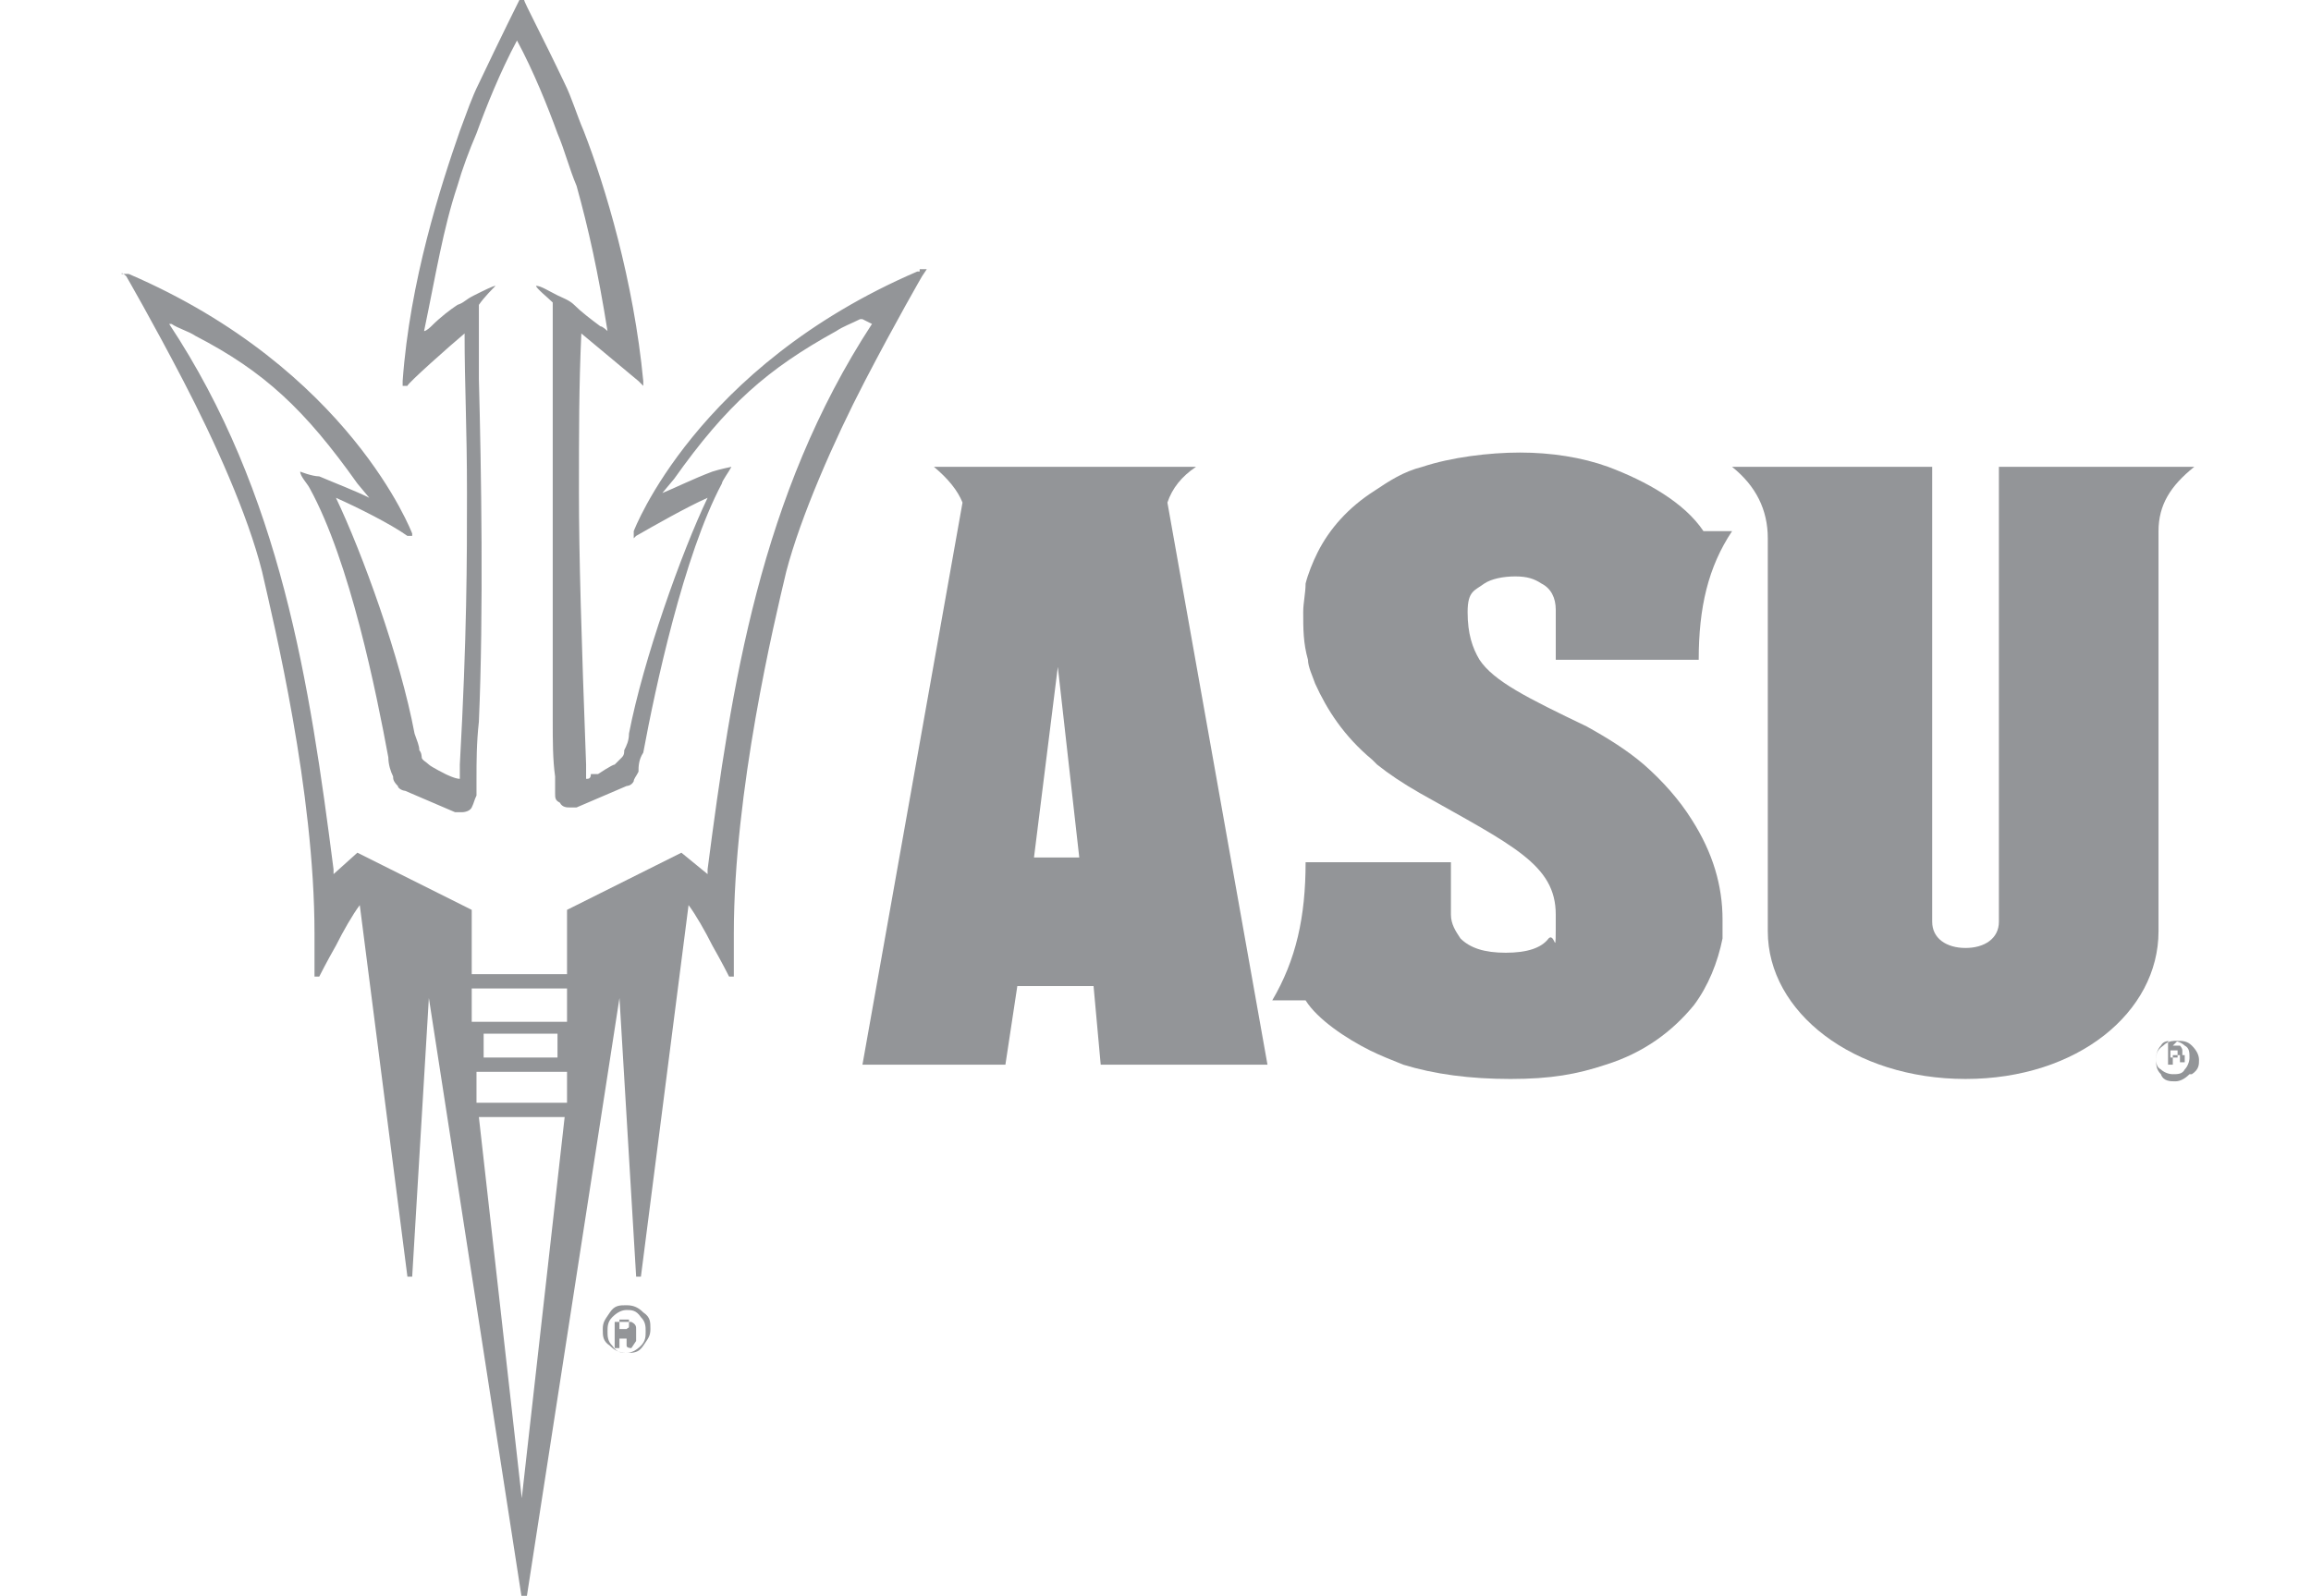
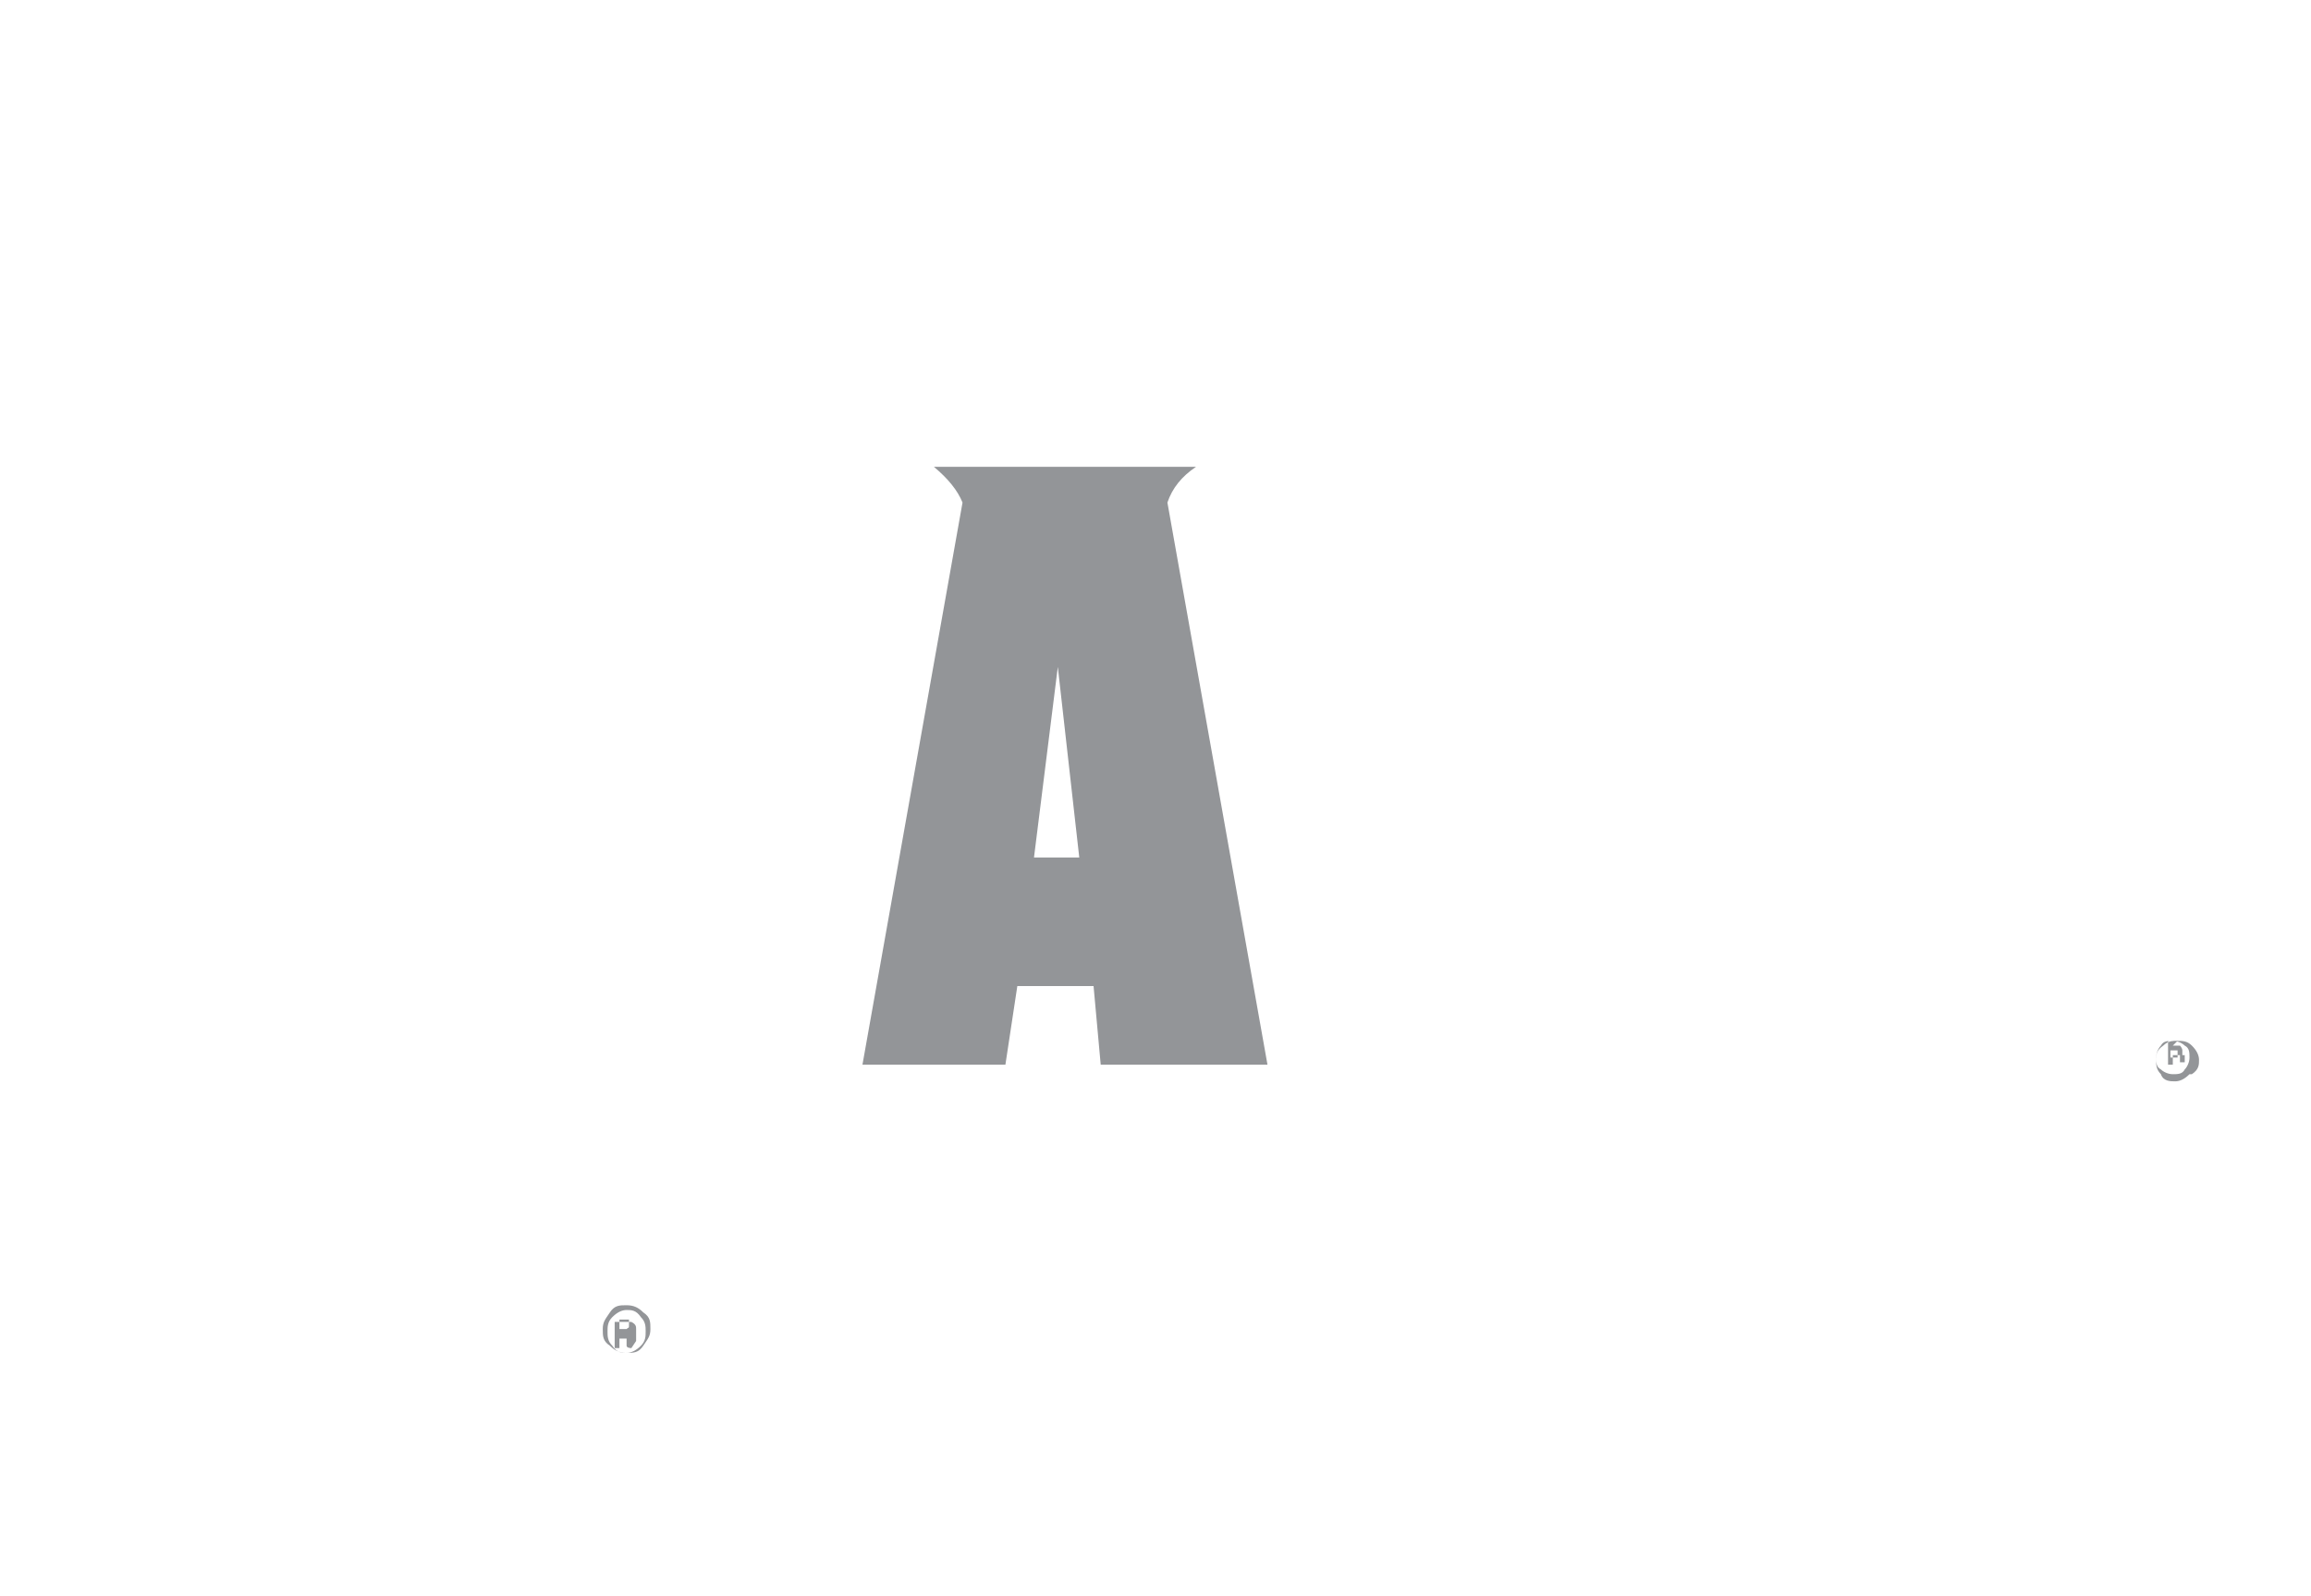
<svg xmlns="http://www.w3.org/2000/svg" id="Layer_1" data-name="Layer 1" viewBox="0 0 97 67">
  <defs>
    <style>      .cls-1 {        fill: #939598;        stroke-width: 0px;      }    </style>
  </defs>
-   <path class="cls-1" d="M38.5,11.4c-9.3,4-11.9,10.9-11.9,10.9v.3c0,0,.1-.1.1-.1.7-.4,2.1-1.2,3-1.6-1.1,2.3-2.7,6.8-3.3,9.9,0,.3-.1.5-.2.7,0,.1,0,.2-.1.3s-.2.2-.3.3c-.1,0-.7.4-.7.4h-.3c0,.2-.1.2-.2.2h0v-.6c-.2-5.4-.3-8.8-.3-11.4s0-4.5.1-6.7c.6.5,2.4,2,2.4,2l.2.2v-.2c-.4-4.2-1.6-8.2-2.5-10.5-.3-.7-.5-1.4-.8-2-.9-1.9-1.7-3.4-1.7-3.5v-.2c0,0-.2.2-.2.2,0,0-.8,1.6-1.7,3.5-.3.6-.5,1.2-.8,2-.8,2.3-2.1,6.3-2.4,10.5v.2h.2c0-.1,1.8-1.7,2.4-2.2,0,2.2.1,3.9.1,6.7s0,6-.3,11.4v.6c-.2,0-.6-.2-.6-.2,0,0-.6-.3-.7-.4-.1-.1-.3-.2-.3-.3,0,0,0-.2-.1-.3,0-.2-.1-.4-.2-.7-.6-3.2-2.2-7.6-3.3-9.9.9.4,2.3,1.1,3,1.6h.2c0,.1,0-.1,0-.1,0,0-2.6-6.9-11.9-10.9h-.3c0-.1.2.1.2.1,0,0,1.1,1.9,2.4,4.4,1.3,2.5,2.7,5.6,3.3,8,.5,2.2,2.2,9.2,2.2,15.2s0,1.2,0,1.8h.2s.3-.6.7-1.3c.3-.6.7-1.3,1-1.7l2,15.6h.2l.7-11.7,3.9,25.2h.2l3.9-25.2.7,11.7h.2l2-15.6c.3.4.7,1.1,1,1.7.4.7.7,1.3.7,1.3h.2c0-.6,0-1.2,0-1.8,0-6,1.7-13.1,2.2-15.2.6-2.3,2-5.5,3.3-8,1.3-2.5,2.4-4.4,2.4-4.4l.2-.3h-.3c0,.1,0,.1,0,.1ZM21.9,62.9l-1.8-16h3.6l-1.8,16h0ZM23.8,45v1.3h-3.8v-1.3c-.1,0-.1,0-.1,0h4ZM20.3,44.4v-1h3.1v1h-3.1ZM23.8,42.9h-4v-1.4h4v1.4ZM36.6,13.6c-4.7,7.2-5.9,15.2-6.9,22.9v.2s-1.1-.9-1.1-.9l-4.8,2.4v2.7h-4v-2.7l-4.8-2.4-1,.9v-.2c-1-7.8-2.2-15.8-6.9-22.9h0c0,0,.1,0,.1,0,.3.2.7.3,1,.5,2.9,1.5,4.6,3.1,6.8,6.2h0l.5.6c-.6-.3-1.4-.6-2.1-.9-.3,0-.8-.2-.8-.2,0,.2.3.5.4.7,1.7,3.1,2.8,8.6,3.3,11.3,0,.3.1.6.2.8,0,.1,0,.2.2.4,0,.1.2.2.3.2l1.4.6.7.3s.1,0,.3,0h0c0,0,.3,0,.4-.2h0c.1-.2.1-.3.2-.5,0-.2,0-.5,0-.7,0-.7,0-1.5.1-2.4.2-4.6.1-10.6,0-14.4v-3.1h0c.2-.3.6-.7.7-.8-.1,0-.5.2-.9.4s-.4.3-.7.4c-.3.2-.7.5-1.1.9,0,0-.2.2-.3.2h0c0,0,0,0,0,0,.5-2.4.8-4.3,1.4-6.1.2-.7.5-1.5.8-2.2.4-1.1,1-2.6,1.7-3.9h0s0,0,0,0c.7,1.3,1.3,2.8,1.7,3.9.3.7.5,1.5.8,2.2.5,1.8.9,3.6,1.3,6.1h0c0,.1,0,0,0,0,0,0-.2-.2-.3-.2-.4-.3-.8-.6-1.1-.9-.2-.2-.5-.3-.7-.4-.4-.2-.7-.4-.9-.4,0,.1.5.5.7.7h0v3.1c0,3.7,0,9.8,0,14.4,0,.9,0,1.7.1,2.4,0,.2,0,.5,0,.7s0,.3.2.4h0c.1.2.3.2.4.2h0c.1,0,.2,0,.3,0l.7-.3,1.4-.6s.2,0,.3-.2c0-.1.1-.2.2-.4,0-.2,0-.5.2-.8.5-2.7,1.7-8.3,3.3-11.3,0-.1.3-.5.4-.7,0,0-.5.1-.8.2-.8.3-1.6.7-2.1.9l.5-.6h0c2.2-3.1,3.9-4.6,6.8-6.2.3-.2.6-.3,1-.5h.1s0,0,0,0h0Z" />
  <path class="cls-1" d="M26.7,56.3h0c0-.2,0-.3,0-.3s0,0-.2,0c0,0,.1,0,.2,0,0,0,0-.1,0-.2,0-.1,0-.2-.2-.3,0,0-.2,0-.3,0h-.4v1.1h.2v-.4h.1c0,0,.2,0,.2,0,0,0,0,.1,0,.3h0c0,.1.2.1.2.1h0c0,0,0,0,0,0ZM26.4,55.8h-.4v-.4h.2c0,0,.2,0,.2,0,0,0,0,0,0,.2s0,.1-.1.2h0Z" />
  <path class="cls-1" d="M27,55.1c-.2-.2-.4-.3-.7-.3s-.5,0-.7.3-.3.4-.3.7,0,.5.3.7c.2.2.4.3.7.3s.5,0,.7-.3.3-.4.3-.7,0-.5-.3-.7ZM26.9,56.5c-.2.2-.4.3-.6.3s-.4,0-.6-.3c-.2-.2-.2-.4-.2-.6s0-.4.2-.6.4-.3.6-.3.4,0,.6.3c.2.2.2.4.2.6s0,.4-.2.6Z" />
  <g>
-     <path class="cls-1" d="M72.9,22.3h-1.4c-.8-1.2-2.4-2.1-4-2.7-1.1-.4-2.4-.6-3.7-.6s-2.9.2-4.1.6c-.8.2-1.4.6-2,1-1.1.7-1.9,1.6-2.4,2.6-.2.4-.4.9-.5,1.3,0,.4-.1.8-.1,1.2,0,.7,0,1.3.2,2,0,.3.2.7.3,1,.5,1.1,1.2,2.2,2.4,3.2,0,0,.1.1.2.2.5.4,1.1.8,1.8,1.2,3.9,2.2,5.7,3,5.7,5.1s0,.7-.3,1c-.3.4-.9.6-1.8.6s-1.5-.2-1.9-.6c-.2-.3-.4-.6-.4-1v-2.2h-6.1c0,2.3-.4,4.1-1.4,5.8h1.4c.5.8,1.7,1.6,2.7,2.1.4.2.9.4,1.4.6,1.3.4,2.8.6,4.5.6s2.8-.2,4-.6c1.6-.5,2.8-1.4,3.7-2.5.6-.8,1-1.8,1.2-2.8,0-.3,0-.6,0-.8,0-1.4-.4-2.8-1.3-4.2-.5-.8-1.2-1.6-2-2.3-.7-.6-1.5-1.1-2.4-1.6-2.5-1.2-3.9-1.9-4.5-2.8-.3-.5-.5-1.1-.5-2s.3-.9.7-1.2c.3-.2.8-.3,1.3-.3s.8.1,1.1.3c.4.2.6.6.6,1.1v2.1h6c0-2.2.4-3.9,1.4-5.4h0Z" />
-     <path class="cls-1" d="M90.6,19.6h-6.7v19.1c0,.7-.6,1.1-1.4,1.1s-1.4-.4-1.4-1.1v-19.1h-8.4c1,.8,1.5,1.8,1.5,3v16.5c0,3.4,3.6,6.2,8.3,6.2s8.1-2.8,8.1-6.2v-16.8h0c0-1.1.5-1.9,1.5-2.7h-1.5Z" />
    <path class="cls-1" d="M50.2,19.6h-11c.6.5,1,1,1.2,1.5l-4.2,23.6h6l.5-3.3h3.2l.3,3.3h7l-4.2-23.6c.2-.6.6-1.1,1.2-1.5h0ZM43.4,36l1-8,.9,8h-1.9Z" />
    <path class="cls-1" d="M91.9,45.1c-.2.2-.4.3-.6.3s-.5,0-.6-.3c-.2-.2-.2-.4-.2-.6s0-.4.3-.6c.2-.2.4-.2.6-.2s.4,0,.6.2c.2.2.3.4.3.6s0,.4-.3.6M90.7,43.9c-.1.1-.2.3-.2.5s0,.4.2.5c.1.1.3.2.5.2s.4,0,.5-.2c.1-.1.2-.3.2-.5s0-.4-.2-.5c-.1-.1-.3-.2-.5-.2s-.4,0-.5.2M91.2,43.9c.1,0,.2,0,.3,0,0,0,.1.1.1.2s0,.1,0,.2c0,0,0,0-.1,0,0,0,.1,0,.2,0,0,0,0,0,0,.1h0v.2h-.2c0-.2,0-.3,0-.3,0,0,0,0-.2,0h-.1v.4h-.2v-1h.4ZM91.4,44.1s-.1,0-.2,0h-.1v.3h.3c0,0,0,0,0-.1s0-.1,0-.1" />
  </g>
</svg>